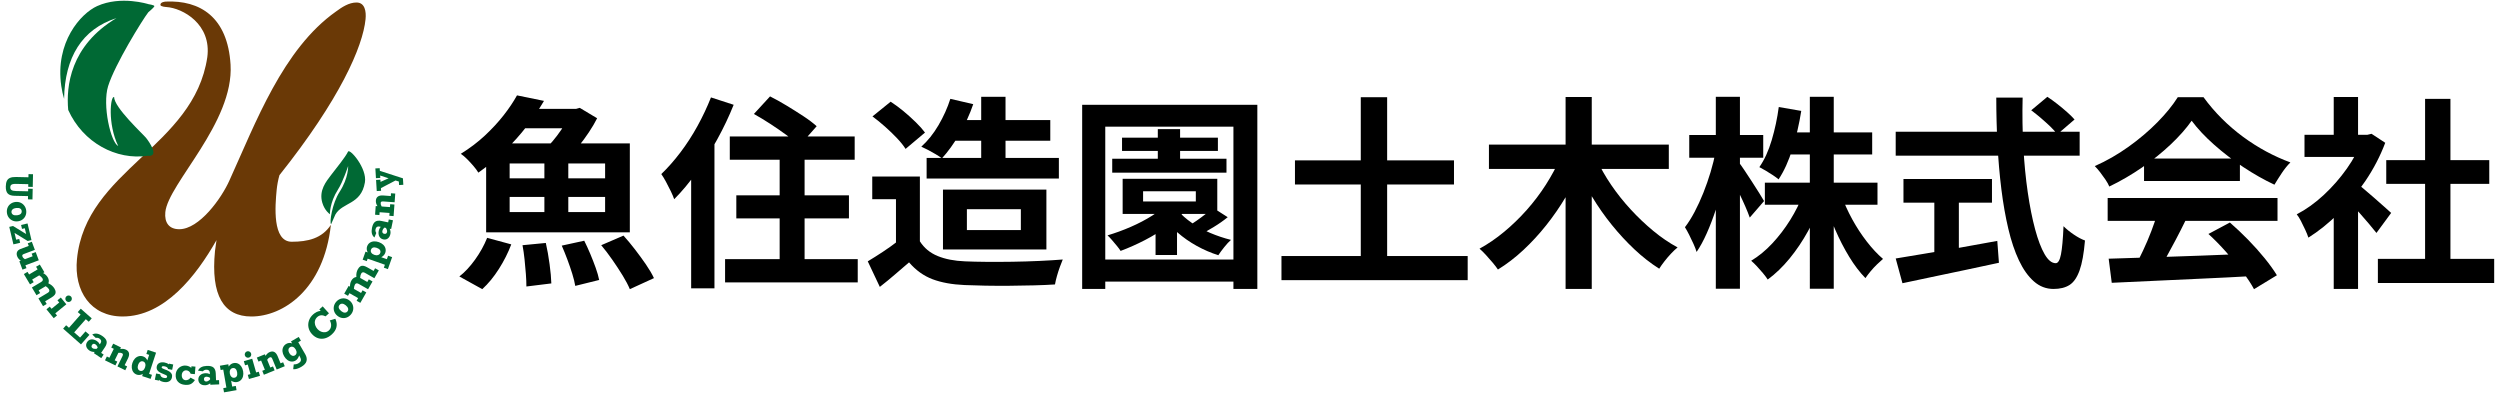
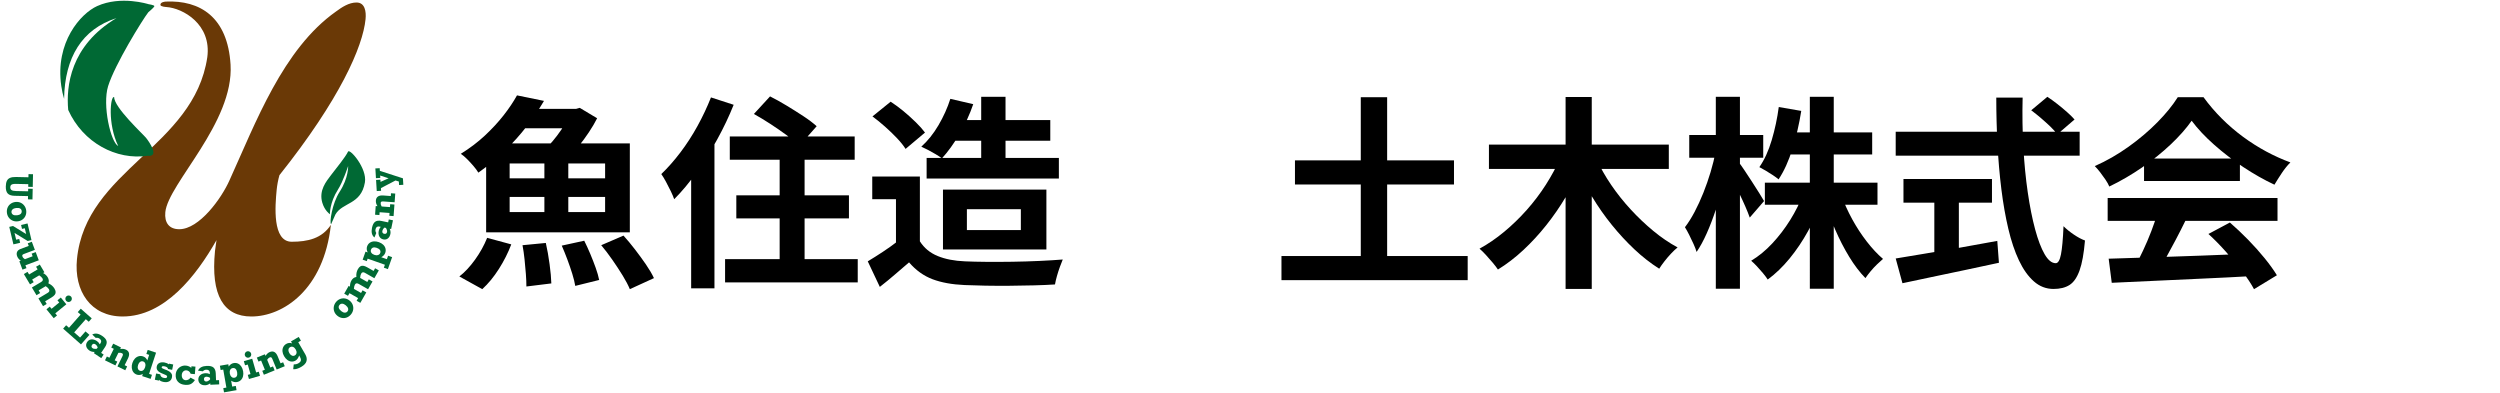
<svg xmlns="http://www.w3.org/2000/svg" id="_レイヤー_1" viewBox="0 0 318 50">
  <defs>
    <style>.cls-1,.cls-2,.cls-3{stroke-width:0px;}.cls-2{fill:#006934;}.cls-3{fill:#6a3906;}</style>
  </defs>
  <path class="cls-3" d="m21.083.201c4.36-.198,7.876,1.96,8.244,8.02.448,7.382-7.943,15.143-8.298,18.763-.13,1.327.468,2.172,1.771,2.172,2.551,0,5.371-3.922,6.389-6.214,3.322-7.3,6.793-16.712,13.551-21.478.733-.543,1.643-1.146,2.606-1.146,1.077,0,1.248,1.146,1.153,2.112-.342,3.499-3.265,10.196-10.954,19.849-.172.603-.294,1.267-.353,1.87-.195,1.991-.58,6.6,1.914,6.6,2.041,0,3.85-.415,4.983-2.152-.906,8.267-6.093,11.66-10.117,11.66-3.514,0-5.181-2.655-4.626-8.326.047-.482.146-.905.193-1.388-2.603,4.585-6.618,9.713-11.946,9.713-4.024,0-6.205-3.198-5.803-7.3,1.11-11.343,14.879-14.237,16.577-25.674.566-4.19-3.104-6.26-5.227-6.392,0,0-.72-.038-.736-.264-.028-.396.679-.425.679-.425Z" />
  <path class="cls-2" d="m42.114,28.519c-.232-.181.134-2.645,1.08-4.108,1.158-1.791,1.089-3.297,1.089-3.297,0,0-.625,1.95-1.301,3.01-1.062,1.665-1.02,3.127-1.02,3.127,0,0-.673-.454-.969-1.475-.453-1.565.501-2.693,1.12-3.514.789-1.047,1.735-2.15,2.16-2.979.217-.422,2.449,2.125,2.142,3.921-.489,2.857-2.836,2.493-3.755,4.081l-.545,1.234Z" />
  <path class="cls-2" d="m18.863,1.562c-.738.952-4.26,6.647-5.111,9.394-.753,2.435.336,7.16,1.286,7.622-1.381-2.859-.99-6.458-.515-6.226-.026,1.299,3.661,4.7,4.052,5.181.39.482,1.788,2.475.194,2.281-3.943.587-8.196-1.623-10.092-5.826-.275-2.971.24-8.172,6.136-11.686-4.37,1.401-6.575,4.977-6.66,10.277-.154-.523-.275-1.07-.358-1.641C6.989,5.372,10.273,1.716,12.355.774c3.024-1.368,6.517-.248,6.517-.248,0,0,.772.116.765.255s-.773.781-.773.781Z" />
  <path class="cls-2" d="m3.598,23.426l-1.581-.035c-.187-.004-.332.01-.434.043-.102.033-.172.08-.212.142-.04.062-.061.144-.063.246-.003.156.048.272.153.35s.293.12.562.126l1.554.034.007-.328.575.013-.03,1.352-.575-.013.009-.413-1.716-.038c-.395-.009-.681-.105-.858-.287-.176-.183-.26-.483-.251-.901.006-.298.051-.535.135-.71s.219-.304.409-.384c.189-.08.446-.117.771-.11l1.563.035.009-.4.575.013-.036,1.615-.575-.013.007-.337Z" />
  <path class="cls-2" d="m2.248,28.155c-.234.026-.451-.005-.65-.094-.2-.089-.363-.221-.49-.397-.127-.176-.203-.376-.228-.6-.027-.238.002-.457.086-.656.084-.199.214-.362.39-.488.175-.126.38-.203.614-.229.232-.026.447.004.645.091.198.087.361.219.489.396s.205.38.231.609c.026.234-.003.45-.088.65s-.215.363-.389.489c-.174.127-.377.203-.609.23Zm-.787-1.161c.016.146.086.254.21.323.123.07.291.092.504.068.199-.023.35-.082.454-.177.103-.095.146-.217.129-.366-.017-.15-.085-.258-.205-.323-.12-.065-.291-.085-.514-.059-.189.021-.336.081-.442.178-.106.097-.151.216-.135.356Z" />
  <path class="cls-2" d="m1.848,29.626l.205.863.393-.093.115.483-.855.203-.527-2.223.479-.114,1.672,1.026-.175-.739-.354.084-.119-.501.82-.194.502,2.116-.485.115-1.67-1.026Z" />
  <path class="cls-2" d="m2.859,32.639c.045.121.148.231.307.331l.986-.371-.127-.339.517-.194.391,1.041-1.701.639.136.362-.509.191-.4-1.064.185-.07c-.228-.165-.382-.352-.46-.559-.081-.214-.084-.404-.009-.568.074-.164.216-.285.425-.364l1.056-.397-.125-.332.517-.194.387,1.031-1.392.523c-.104.039-.169.082-.195.13s-.022.115.01.204Z" />
  <path class="cls-2" d="m6.155,36.04c.341.154.596.372.764.653.099.166.152.314.16.443.008.13-.032.252-.121.368-.088.115-.23.231-.425.348l-.793.473.2.336-.467.279-.587-.984,1.198-.715c.202-.121.248-.272.139-.455-.078-.131-.215-.26-.411-.385l-.901.538.198.332-.467.279-.585-.98,1.177-.702c.216-.129.272-.282.166-.458-.074-.125-.212-.254-.412-.387l-.901.538.198.332-.467.279-.783-1.312.467-.279.198.332,1.086-.648-.198-.332.475-.283.585.98-.17.101c.259.135.455.315.588.538.156.261.185.518.087.772Z" />
  <path class="cls-2" d="m7.253,40.129l-.421.344-.923-1.129.421-.344.228.278.979-.801-.228-.278.428-.35.701.857-1.407,1.151.222.271Zm1.735-1.811c-.093.076-.195.107-.308.094-.113-.013-.204-.064-.275-.151-.072-.088-.102-.19-.091-.304.011-.115.061-.208.15-.28.087-.071.188-.101.303-.089s.208.061.281.149c.071.087.101.188.089.303-.012.115-.061.208-.148.279Z" />
  <path class="cls-2" d="m10.915,40.6l-1.479,1.676.75.661.691-.783.497.438-1.072,1.215-2.271-2.004.381-.431.362.32,1.479-1.676-.362-.32.381-.431,1.396,1.232-.38.431-.372-.328Z" />
  <path class="cls-2" d="m13.351,44.161l-.486.726.318.213-.303.452-.941-.63.102-.153c-.26.003-.478-.055-.656-.174-.215-.144-.351-.315-.406-.512-.055-.197-.02-.39.106-.578.133-.199.313-.31.538-.333.225-.023.458.046.698.207.083.056.152.115.205.176.053.062.108.143.165.244l.105-.157c.067-.099.089-.2.067-.301-.022-.101-.096-.194-.22-.277-.136-.091-.291-.119-.465-.084l-.443-.429c.36-.206.779-.149,1.258.172.329.22.518.444.567.673.049.229-.02.484-.209.767Zm-1.565.136c.112.075.288.096.529.062l.118-.175c-.076-.177-.17-.303-.282-.378-.09-.06-.172-.085-.248-.074s-.14.055-.192.134c-.118.175-.092.32.076.432Z" />
  <path class="cls-2" d="m16.278,45.59l-.424.863.319.157-.24.488-.996-.489.637-1.297c.049-.099.069-.179.061-.239-.008-.06-.048-.107-.119-.142-.129-.063-.282-.081-.458-.052l-.469.954.33.162-.24.488-1.325-.651.24-.488.323.159.558-1.135-.323-.159.244-.496.994.488-.098.2c.276-.053.521-.027.733.077.211.104.338.249.381.436s0,.413-.129.676Z" />
  <path class="cls-2" d="m19.329,47.678l-.17.516-1.078-.355.088-.267c-.271.133-.521.162-.752.086-.189-.062-.34-.168-.451-.318-.112-.149-.179-.327-.202-.531-.023-.205,0-.416.073-.634.074-.225.181-.412.321-.561.14-.15.301-.249.483-.299.182-.05.365-.044.548.016.263.087.446.26.548.519l.235-.713-.354-.117.169-.514,1.065.351-.889,2.699.367.121Zm-1.515-.513c.14.046.267.027.382-.058.115-.084.202-.214.259-.389.058-.175.065-.331.021-.469-.044-.137-.135-.229-.275-.275-.135-.045-.261-.024-.377.06-.116.085-.203.213-.259.385-.057.174-.064.33-.022.468.042.139.133.231.271.276Z" />
  <path class="cls-2" d="m21.491,46.339l.016-.081.527.105-.135.679-.527-.105c-.013-.172-.166-.287-.458-.345-.21-.042-.327-.004-.35.114-.01.051.01.095.061.131s.128.073.232.11c.294.098.52.2.679.305.159.106.263.218.311.337.048.119.057.253.028.403-.048.244-.169.417-.363.52-.194.103-.434.126-.72.069-.279-.055-.458-.149-.535-.28l-.022.112-.538-.107.159-.798.538.107c-.007.113.029.21.108.292s.186.136.322.162c.132.026.233.031.302.013.069-.018.111-.064.126-.139.01-.051.005-.094-.016-.128-.021-.034-.067-.069-.138-.106s-.182-.085-.332-.144c-.336-.123-.568-.26-.696-.412-.128-.151-.172-.33-.131-.536.042-.21.154-.36.335-.449s.402-.108.661-.057c.208.041.394.117.557.227Z" />
  <path class="cls-2" d="m24.335,46.789l.016-.197.513.042-.078.954-.531-.043c-.104-.27-.285-.415-.541-.436-.157-.013-.291.034-.402.141-.112.107-.174.246-.188.417-.015.19.02.349.108.479.088.13.213.201.376.214.118.01.233-.014.344-.071.111-.057.205-.142.282-.256l.561.305c-.148.231-.317.398-.507.499-.19.102-.438.14-.744.115-.397-.032-.703-.167-.917-.403s-.306-.547-.275-.932c.019-.23.089-.432.211-.607.122-.175.278-.308.469-.398s.394-.127.611-.109c.248.02.479.116.693.287Z" />
  <path class="cls-2" d="m27.444,47.494l.036.873.382-.016.022.543-1.131.047-.007-.184c-.208.156-.419.238-.633.246-.259.011-.469-.047-.63-.174-.161-.127-.246-.303-.256-.529-.01-.239.069-.435.238-.586.168-.152.397-.233.686-.245.1-.004.19.003.27.022.079.018.172.052.277.1l-.008-.189c-.005-.12-.046-.214-.124-.283-.078-.069-.191-.1-.341-.094-.163.007-.305.076-.426.206l-.611-.085c.169-.379.541-.58,1.117-.604.395-.016.68.053.855.209.175.156.27.403.284.743Zm-1.183,1.034c.135-.006.289-.093.464-.262l-.009-.211c-.166-.098-.316-.144-.451-.139-.108.004-.189.033-.244.086-.055.053-.08.127-.076.221.009.211.114.312.316.304Z" />
  <path class="cls-2" d="m30.927,47.231c.039.227.034.438-.015.633-.05.195-.142.357-.277.487-.135.13-.302.212-.501.247-.245.043-.488-.015-.73-.172l.13.746.461-.08.093.536-1.594.278-.093-.536.394-.069-.399-2.293-.332.058-.095-.544,1.071-.187.05.29c.168-.25.379-.397.632-.441.205-.036.392-.013.56.068.168.081.308.207.418.378.11.171.185.371.226.602Zm-1.11.818c.146-.025.249-.099.308-.221s.072-.283.037-.482c-.033-.19-.099-.332-.197-.424s-.222-.126-.371-.1c-.142.025-.245.1-.311.225s-.082.282-.049.469c.031.176.1.314.208.416.108.102.233.141.375.116Z" />
  <path class="cls-2" d="m32.92,47.282l.15.523-1.402.402-.15-.523.345-.099-.349-1.216-.345.099-.153-.531,1.065-.306.501,1.747.337-.097Zm-.978-2.309c.033.115.021.222-.036.32-.057.098-.139.163-.247.194-.109.031-.214.019-.316-.037-.101-.056-.167-.139-.198-.248-.031-.108-.019-.212.037-.313.056-.101.139-.167.248-.199.108-.031.212-.018.314.037.101.056.167.138.198.246Z" />
  <path class="cls-2" d="m35.323,45.325l.364.89.328-.134.206.503-1.027.42-.547-1.337c-.042-.103-.088-.171-.138-.204-.05-.034-.112-.035-.185-.005-.133.054-.247.157-.342.308l.402.983.341-.14.206.503-1.366.559-.206-.503.332-.136-.479-1.171-.333.136-.209-.512,1.025-.419.084.206c.144-.242.325-.407.544-.497.218-.089.411-.088.579.004.169.092.309.274.42.546Z" />
  <path class="cls-2" d="m37.16,43.68l-.146-.251.985-.572.278.478-.338.196.885,1.525c.186.32.24.615.163.885-.077.27-.298.51-.661.722-.403.234-.746.334-1.03.302l.067-.613c.226.005.421-.039.583-.133.136-.079.229-.16.28-.244.051-.084.066-.177.046-.279-.02-.102-.072-.225-.155-.368l-.064-.111c-.105.315-.258.532-.46.649-.167.097-.341.139-.521.125-.18-.014-.352-.08-.514-.199s-.304-.281-.423-.487c-.117-.202-.185-.404-.203-.607s.015-.388.1-.555c.084-.168.21-.3.377-.397.242-.141.493-.162.752-.065Zm.345,1.53c.119-.069.191-.172.215-.308s-.011-.285-.105-.447c-.096-.164-.207-.273-.335-.325s-.256-.041-.382.032c-.123.071-.192.176-.207.315-.015.139.023.286.114.443.087.15.195.254.323.311.129.057.254.05.377-.022Z" />
-   <path class="cls-2" d="m40.793,39.548l-.175-.193.427-.385.798.884-.427.385c-.414-.206-.767-.176-1.061.089-.146.132-.241.286-.285.463-.045.177-.039.36.016.547s.155.36.298.519c.135.149.287.259.459.329.171.07.344.094.517.072.173-.022.33-.096.469-.222.171-.155.267-.348.286-.58.019-.232-.037-.465-.168-.697l.708-.212c.339.751.188,1.416-.454,1.995-.276.249-.564.414-.866.494-.302.08-.596.074-.883-.02-.287-.094-.547-.271-.782-.531-.222-.246-.364-.519-.427-.819-.063-.3-.044-.597.056-.891.101-.294.277-.554.527-.78.304-.274.626-.423.968-.447Z" />
  <path class="cls-2" d="m44.48,38.245c.181.15.31.327.385.533s.094.415.056.628c-.038.213-.129.407-.273.582-.152.185-.329.317-.531.395-.202.078-.41.098-.622.059-.213-.038-.41-.132-.592-.282-.18-.149-.308-.324-.384-.527-.075-.203-.094-.412-.056-.627.038-.215.131-.411.277-.589.15-.181.325-.311.528-.389.203-.078.41-.098.622-.061.212.037.408.13.589.278Zm-.287,1.373c.093-.113.122-.238.087-.375-.036-.137-.136-.274-.301-.41-.155-.128-.303-.195-.443-.203-.14-.008-.258.046-.353.162-.096.117-.126.241-.089.372.037.131.142.268.315.411.147.121.292.186.435.194.144.008.26-.042.349-.15Z" />
  <path class="cls-2" d="m45.329,35.229c-.034-.373.03-.702.192-.987.096-.168.198-.287.307-.358.109-.071.236-.096.379-.076s.315.086.512.199l.802.457.193-.34.473.269-.567.996-1.212-.69c-.204-.116-.359-.082-.465.103-.076.133-.12.315-.133.547l.912.519.191-.336.473.269-.565.992-1.191-.678c-.219-.125-.379-.098-.48.081-.072.126-.117.309-.134.549l.912.519.191-.336.473.269-.756,1.327-.472-.269.191-.336-1.099-.626-.191.336-.48-.273.565-.992.172.098c-.01-.292.05-.551.179-.777.151-.264.36-.416.63-.456Z" />
  <path class="cls-2" d="m48.198,30.804c.218.077.399.185.545.323.146.139.242.299.289.48s.037.367-.03.558c-.083.234-.252.418-.507.552l.714.252.156-.441.513.181-.539,1.525-.513-.181.133-.377-2.195-.775-.112.318-.521-.184.362-1.025.278.098c-.136-.269-.16-.524-.075-.767.069-.196.18-.348.333-.455s.331-.167.534-.18c.203-.012.415.02.635.098Zm.17,1.368c.049-.14.035-.265-.042-.377-.077-.111-.211-.201-.402-.268-.182-.064-.338-.076-.466-.036-.129.04-.218.132-.268.275-.048.136-.033.263.044.381.077.119.206.21.385.273.168.059.323.067.465.022.142-.044.237-.134.285-.27Z" />
  <path class="cls-2" d="m48.52,28.106l.855.179.078-.374.532.111-.232,1.108-.18-.038c.1.24.128.464.084.674-.053.254-.161.443-.323.568-.162.125-.354.164-.576.118-.234-.049-.405-.174-.51-.374-.106-.2-.129-.442-.07-.725.021-.098.05-.184.087-.256.037-.073.092-.154.165-.244l-.185-.039c-.117-.025-.219-.008-.305.051-.086.059-.144.161-.175.308-.033.16-.001.314.096.463l-.232.571c-.326-.256-.43-.667-.311-1.231.081-.387.218-.646.412-.778.193-.132.457-.162.79-.093Zm.712,1.4c.028-.132-.019-.303-.14-.514l-.207-.043c-.136.137-.217.271-.245.403-.022.106-.014.191.024.257.038.066.103.109.196.128.207.043.331-.034.372-.232Z" />
  <path class="cls-2" d="m48.75,24.864l.959.071.026-.354.542.04-.082,1.107-1.441-.106c-.111-.008-.192.003-.245.033-.052.03-.082.084-.088.164-.01.143.03.291.123.444l1.06.078.027-.367.542.04-.109,1.472-.542-.04.026-.358-1.261-.093-.026.358-.551-.041.081-1.105.222.016c-.152-.237-.22-.473-.202-.709.017-.234.105-.407.262-.517.158-.11.383-.154.675-.133Z" />
-   <path class="cls-2" d="m48.404,23.136l1.028-.458-1.077-.353.018.307-.552.033-.075-1.24.552-.033.021.341,2.934.95.05.823-.543.033-.027-.451-.426-.129-1.854.97.021.343-.552.033-.086-1.415.552-.033.017.28Z" />
+   <path class="cls-2" d="m48.404,23.136l1.028-.458-1.077-.353.018.307-.552.033-.075-1.24.552-.033.021.341,2.934.95.05.823-.543.033-.027-.451-.426-.129-1.854.97.021.343-.552.033-.086-1.415.552-.033.017.28" />
  <path class="cls-1" d="m61.967,30.253l3.067.832c-.398,1.058-.923,2.098-1.572,3.12-.65,1.022-1.356,1.881-2.119,2.574l-2.912-1.612c.693-.537,1.36-1.252,2.002-2.146.641-.893,1.152-1.815,1.534-2.769Zm3.796-18.122l3.432.702c-.642,1.092-1.374,2.171-2.196,3.237-.824,1.065-1.742,2.093-2.757,3.08-1.014.988-2.145,1.925-3.393,2.809-.156-.26-.364-.542-.624-.845-.26-.304-.533-.599-.819-.885-.285-.286-.55-.507-.793-.663,1.145-.71,2.167-1.485,3.068-2.326s1.694-1.699,2.379-2.574,1.252-1.721,1.703-2.535Zm-3.926,6.11h18.277v11.31h-18.277v-11.31Zm2.989,2.548v1.897h12.143v-1.897h-12.143Zm0,4.264v1.924h12.143v-1.924h-12.143Zm2.106-11.206h6.578v2.47h-8.294l1.716-2.47Zm-.468,17.342l2.964-.285c.19.831.351,1.733.48,2.703.131.971.204,1.786.222,2.444l-3.172.391c0-.451-.022-.976-.065-1.573-.043-.599-.1-1.223-.169-1.872-.069-.65-.156-1.252-.26-1.808Zm2.782-12.063h3.042v9.151h-3.042v-9.151Zm3.327-5.278h.702l.469-.13,2.21,1.326c-.278.555-.624,1.144-1.04,1.768s-.854,1.223-1.313,1.794c-.459.572-.906,1.093-1.339,1.561-.329-.243-.741-.521-1.235-.832-.494-.312-.932-.555-1.312-.729.381-.398.763-.849,1.144-1.352s.724-1.01,1.027-1.521c.303-.511.533-.948.688-1.312v-.572Zm-1.117,17.395l2.859-.624c.26.52.516,1.079.768,1.677.251.598.48,1.188.688,1.768.208.581.355,1.097.442,1.548l-3.042.754c-.069-.434-.195-.945-.377-1.534-.183-.589-.391-1.196-.624-1.82-.234-.624-.473-1.213-.715-1.768Zm5.018-.053l2.834-1.222c.485.537.975,1.127,1.469,1.768.494.642.958,1.279,1.392,1.911.433.633.771,1.21,1.014,1.729l-3.068,1.404c-.208-.503-.511-1.079-.909-1.729-.399-.65-.837-1.317-1.313-2.002s-.949-1.304-1.417-1.859Z" />
  <path class="cls-1" d="m90.436,12.391l2.886.937c-.589,1.474-1.287,2.942-2.093,4.406-.806,1.466-1.673,2.852-2.6,4.16-.928,1.31-1.885,2.457-2.873,3.445-.087-.26-.226-.589-.416-.988-.191-.398-.399-.806-.624-1.222-.226-.416-.425-.745-.599-.988.832-.797,1.643-1.716,2.432-2.756.788-1.04,1.512-2.158,2.171-3.354.658-1.196,1.23-2.409,1.716-3.641Zm-2.521,7.176l2.964-2.964v20.072h-2.964v-17.108Zm4.315,13.391h16.874v2.964h-16.874v-2.964Zm.599-15.601h15.886v2.965h-15.886v-2.965Zm.831,7.488h14.326v2.938h-14.326v-2.938Zm2.236-10.348l2.054-2.236c.659.329,1.361.72,2.106,1.17.745.451,1.46.901,2.145,1.353.685.45,1.244.875,1.678,1.273l-2.21,2.496c-.382-.398-.901-.841-1.561-1.326-.659-.484-1.36-.971-2.105-1.456-.746-.484-1.448-.909-2.106-1.273Zm3.276,3.77h3.172v16.589h-3.172v-16.589Z" />
  <path class="cls-1" d="m117.009,30.695c.537.849,1.291,1.473,2.262,1.871.971.399,2.132.624,3.484.677.763.034,1.668.056,2.717.064s2.153.005,3.315-.013c1.16-.018,2.301-.052,3.419-.104,1.117-.052,2.109-.112,2.977-.182-.104.243-.226.555-.364.937-.139.381-.265.771-.377,1.17-.112.398-.194.754-.247,1.065-.779.053-1.673.092-2.678.117-1.006.026-2.037.043-3.094.052-1.058.009-2.08.005-3.068-.013s-1.872-.043-2.651-.078c-1.596-.069-2.956-.316-4.082-.74-1.127-.426-2.124-1.141-2.99-2.146-.572.485-1.157.988-1.755,1.508-.599.521-1.253,1.058-1.963,1.612l-1.534-3.25c.606-.364,1.239-.763,1.897-1.196.659-.433,1.291-.884,1.898-1.352h2.834Zm0-8.242v9.594h-3.042v-6.708h-3.017v-2.886h6.059Zm-6.032-7.645l2.314-1.872c.537.348,1.083.75,1.638,1.209.555.46,1.074.928,1.56,1.404s.875.914,1.17,1.313l-2.47,2.079c-.26-.416-.62-.866-1.079-1.352s-.966-.975-1.521-1.469-1.092-.932-1.612-1.313Zm9.906-2.235l2.912.676c-.451,1.317-1.036,2.587-1.755,3.809-.72,1.223-1.461,2.249-2.224,3.081-.208-.156-.473-.329-.793-.52s-.646-.373-.975-.546c-.33-.174-.615-.312-.858-.416.814-.729,1.543-1.639,2.185-2.73.641-1.092,1.144-2.21,1.508-3.354Zm-3.017,7.514h16.822v2.626h-16.822v-2.626Zm2.08,4.03h13.156v7.617h-13.156v-7.617Zm1.326-8.841h12.324v2.627h-12.324v-2.627Zm1.716,11.337v2.651h6.864v-2.651h-6.864Zm1.82-14.301h3.094v9.542h-3.094v-9.542Z" />
-   <path class="cls-1" d="m137.652,13.327h22.282v23.426h-3.042v-20.645h-16.302v20.645h-2.938V13.327Zm1.872,19.682h19.006v2.809h-19.006v-2.809Zm9.101-7.28l2.34.832c-.659.764-1.452,1.482-2.379,2.158-.928.676-1.911,1.283-2.951,1.82s-2.071.997-3.094,1.378c-.104-.173-.261-.386-.469-.637-.208-.252-.416-.498-.624-.741s-.398-.442-.571-.599c.987-.294,1.972-.653,2.951-1.078.979-.425,1.889-.901,2.729-1.431.841-.528,1.529-1.096,2.067-1.703Zm-7.15-5.538h14.534v1.769h-14.534v-1.769Zm1.248-2.678h12.194v1.69h-12.194v-1.69Zm.078,5.227h12.038v4.472h-12.038v-4.472Zm2.6,1.586v1.3h6.708v-1.3h-6.708Zm1.586,2.964h2.73v5.147h-2.73v-5.147Zm.286-10.868h2.834v4.81h-2.834v-4.81Zm2.574,10.374c.45.537,1.031,1.053,1.742,1.547.71.494,1.495.923,2.353,1.287.858.364,1.737.659,2.64.884-.261.226-.547.533-.858.923-.312.391-.563.732-.754,1.027-.937-.295-1.851-.689-2.743-1.183-.893-.494-1.712-1.066-2.457-1.717-.745-.649-1.378-1.321-1.897-2.015l1.976-.754Zm4.446-.364l1.872,1.196c-.556.451-1.148.867-1.781,1.248s-1.209.711-1.729.988l-1.533-1.066c.328-.208.692-.45,1.092-.729.398-.276.779-.559,1.144-.845s.676-.55.937-.793Z" />
  <path class="cls-1" d="m163.003,32.567h23.686v3.068h-23.686v-3.068Zm1.716-12.168h20.228v3.068h-20.228v-3.068Zm8.372-8.033h3.354v22.308h-3.354V12.365Z" />
  <path class="cls-1" d="m198.467,20.087l2.756.936c-.59,1.37-1.266,2.696-2.028,3.979-.763,1.283-1.599,2.496-2.509,3.64-.91,1.145-1.881,2.197-2.912,3.159s-2.11,1.79-3.236,2.483c-.174-.261-.399-.555-.677-.885-.277-.329-.563-.653-.857-.975-.295-.32-.563-.585-.807-.793,1.075-.589,2.119-1.304,3.134-2.145,1.014-.841,1.971-1.769,2.873-2.782.9-1.015,1.711-2.084,2.431-3.211.719-1.127,1.33-2.263,1.833-3.406Zm-9.074-1.69h22.88v3.095h-22.88v-3.095Zm9.75-6.058h3.328v24.414h-3.328V12.339Zm3.926,7.878c.503,1.109,1.127,2.21,1.872,3.302.745,1.093,1.573,2.132,2.483,3.12s1.867,1.898,2.873,2.73c1.005.832,2.036,1.534,3.094,2.105-.243.191-.516.446-.819.768-.303.32-.589.654-.857,1.001-.27.347-.49.658-.663.936-1.092-.693-2.141-1.512-3.146-2.457-1.005-.944-1.967-1.984-2.886-3.12-.919-1.135-1.76-2.335-2.521-3.601-.764-1.266-1.448-2.557-2.055-3.874l2.626-.91Z" />
  <path class="cls-1" d="m218.226,19.307l1.664.676c-.174,1.075-.398,2.181-.676,3.315-.277,1.136-.594,2.245-.949,3.328s-.741,2.093-1.157,3.029c-.416.936-.85,1.733-1.3,2.392-.087-.295-.217-.633-.39-1.014-.174-.382-.355-.763-.546-1.145-.191-.381-.373-.71-.547-.988.416-.536.823-1.183,1.223-1.937.398-.754.771-1.564,1.118-2.431.346-.867.653-1.751.923-2.652.269-.901.48-1.759.637-2.574Zm-3.354-2.132h9.411v2.886h-9.411v-2.886Zm3.38-4.862h3.067v24.415h-3.067V12.313Zm2.912,8.32c.155.191.385.512.688.962.303.451.628.945.976,1.482.346.537.667,1.04.962,1.508.294.468.493.797.598.988l-1.82,2.105c-.139-.398-.325-.866-.559-1.404-.234-.537-.49-1.092-.768-1.663-.277-.572-.541-1.109-.793-1.612-.251-.503-.472-.919-.662-1.248l1.378-1.118Zm8.189,4.056l2.418.729c-.485,1.369-1.079,2.69-1.781,3.965-.701,1.274-1.486,2.44-2.353,3.497-.867,1.058-1.794,1.95-2.782,2.678-.156-.242-.359-.516-.61-.818-.252-.304-.508-.594-.768-.871s-.503-.512-.728-.702c.953-.572,1.85-1.309,2.69-2.21s1.6-1.894,2.275-2.978c.676-1.083,1.222-2.18,1.638-3.289Zm-3.094-11.075l2.86.493c-.261,1.664-.634,3.272-1.118,4.823-.485,1.552-1.075,2.847-1.769,3.887-.173-.155-.412-.333-.715-.532-.304-.199-.606-.391-.91-.572-.303-.182-.576-.334-.818-.455.641-.919,1.165-2.062,1.572-3.432s.706-2.773.897-4.212Zm-1.769,9.619h14.326v2.809h-14.326v-2.809Zm2.679-6.396h10.972v2.808h-10.972v-2.808Zm3.042-4.524h3.042v24.415h-3.042V12.313Zm4.004,12.506c.364,1.023.823,2.041,1.378,3.056.555,1.014,1.174,1.963,1.859,2.847.684.884,1.373,1.621,2.066,2.21-.226.191-.48.425-.767.702s-.56.572-.819.884c-.26.312-.477.599-.65.858-.728-.745-1.417-1.651-2.066-2.717-.65-1.066-1.244-2.219-1.781-3.458s-.997-2.483-1.378-3.731l2.158-.65Z" />
  <path class="cls-1" d="m241.133,16.759h23.399v3.042h-23.399v-3.042Zm0,16.12c1.04-.173,2.266-.377,3.679-.611,1.413-.233,2.912-.489,4.498-.767s3.168-.563,4.745-.858l.208,2.782c-1.422.312-2.86.62-4.316.923-1.456.304-2.859.599-4.212.885-1.352.286-2.6.55-3.744.793l-.857-3.146Zm.988-10.114h11.258v3.017h-11.258v-3.017Zm3.926,1.716h3.12v8.814h-3.12v-8.814Zm7.878-12.063h3.354c-.052,2.149-.021,4.247.092,6.292.112,2.045.299,3.961.559,5.746s.572,3.354.936,4.706c.364,1.352.768,2.409,1.209,3.172.442.763.914,1.144,1.417,1.144.295,0,.516-.372.663-1.118.147-.744.256-1.94.325-3.588.364.364.802.72,1.313,1.066.511.347.983.598,1.417.754-.14,1.646-.369,2.916-.689,3.809-.321.894-.745,1.509-1.273,1.847-.529.338-1.209.507-2.041.507-.937,0-1.769-.32-2.496-.962-.729-.642-1.361-1.529-1.898-2.665-.537-1.135-.988-2.475-1.352-4.018-.364-1.542-.659-3.219-.885-5.03-.225-1.812-.39-3.705-.493-5.682-.104-1.976-.156-3.969-.156-5.979Zm4.446,1.612l2.054-1.717c.398.261.818.563,1.261.91s.858.693,1.248,1.04.706.659.949.937l-2.21,1.897c-.208-.312-.499-.646-.871-1.001-.373-.354-.771-.715-1.196-1.079-.425-.363-.836-.692-1.234-.987Z" />
  <path class="cls-1" d="m278.78,15.355c-.693.988-1.586,1.998-2.678,3.029s-2.306,2.007-3.64,2.925c-1.335.919-2.722,1.726-4.16,2.418-.104-.26-.265-.55-.481-.871-.217-.32-.441-.632-.676-.936-.233-.303-.464-.567-.688-.793,1.49-.658,2.92-1.478,4.29-2.457,1.368-.979,2.595-2.02,3.679-3.12,1.083-1.101,1.945-2.162,2.587-3.185h3.276c.692.953,1.464,1.854,2.313,2.703.85.85,1.751,1.625,2.704,2.327s1.937,1.326,2.951,1.872c1.014.546,2.041,1.01,3.081,1.392-.382.381-.746.832-1.092,1.352-.348.521-.659,1.014-.937,1.482-1.3-.606-2.617-1.353-3.952-2.236s-2.578-1.837-3.73-2.86c-1.153-1.022-2.103-2.036-2.848-3.042Zm-10.686,9.828h21.605v2.912h-21.605v-2.912Zm.13,7.723c1.543-.053,3.332-.108,5.369-.169,2.036-.061,4.177-.135,6.422-.222,2.244-.086,4.459-.173,6.643-.26l-.104,2.86c-2.115.121-4.26.229-6.435.325-2.176.095-4.243.19-6.201.286-1.959.095-3.728.177-5.305.246l-.39-3.067Zm6.214-5.824l3.562.962c-.399.814-.819,1.643-1.262,2.482-.441.842-.875,1.643-1.3,2.405s-.828,1.439-1.209,2.028l-2.729-.91c.347-.641.71-1.365,1.092-2.171.381-.806.731-1.629,1.053-2.47.32-.841.585-1.616.793-2.327Zm-1.716-6.916h12.194v2.859h-12.194v-2.859Zm8.19,9.594l2.729-1.456c.78.676,1.551,1.404,2.314,2.185.762.779,1.464,1.564,2.105,2.353.642.789,1.161,1.513,1.561,2.171l-2.912,1.769c-.348-.659-.837-1.4-1.47-2.224s-1.325-1.659-2.079-2.509c-.755-.849-1.505-1.612-2.249-2.288Z" />
-   <path class="cls-1" d="m300.516,17.149h.598l.546-.13,1.742,1.145c-.642,1.698-1.481,3.314-2.521,4.849s-2.185,2.917-3.433,4.147-2.521,2.253-3.821,3.067c-.087-.276-.222-.61-.403-1.001-.182-.39-.364-.763-.546-1.118-.182-.354-.36-.637-.533-.845,1.196-.624,2.34-1.442,3.432-2.457,1.093-1.014,2.071-2.132,2.938-3.354.866-1.223,1.534-2.475,2.002-3.757v-.547Zm-7.384,0h8.502v2.809h-8.502v-2.809Zm3.718-4.81h3.094v6.11h-3.094v-6.11Zm0,13.676l3.094-3.691v14.43h-3.094v-10.738Zm2.756-2.808c.243.156.576.412,1.001.767.425.355.88.746,1.365,1.17.485.425.927.815,1.326,1.17.398.355.685.611.857.768l-1.872,2.548c-.26-.329-.576-.715-.948-1.157-.373-.441-.768-.896-1.184-1.365-.416-.468-.823-.909-1.222-1.325-.399-.416-.737-.763-1.014-1.04l1.689-1.534Zm2.86,9.724h14.794v3.068h-14.794v-3.068Zm1.065-12.558h13.104v3.016h-13.104v-3.016Zm4.94-7.8h3.224v21.84h-3.224V12.573Z" />
</svg>